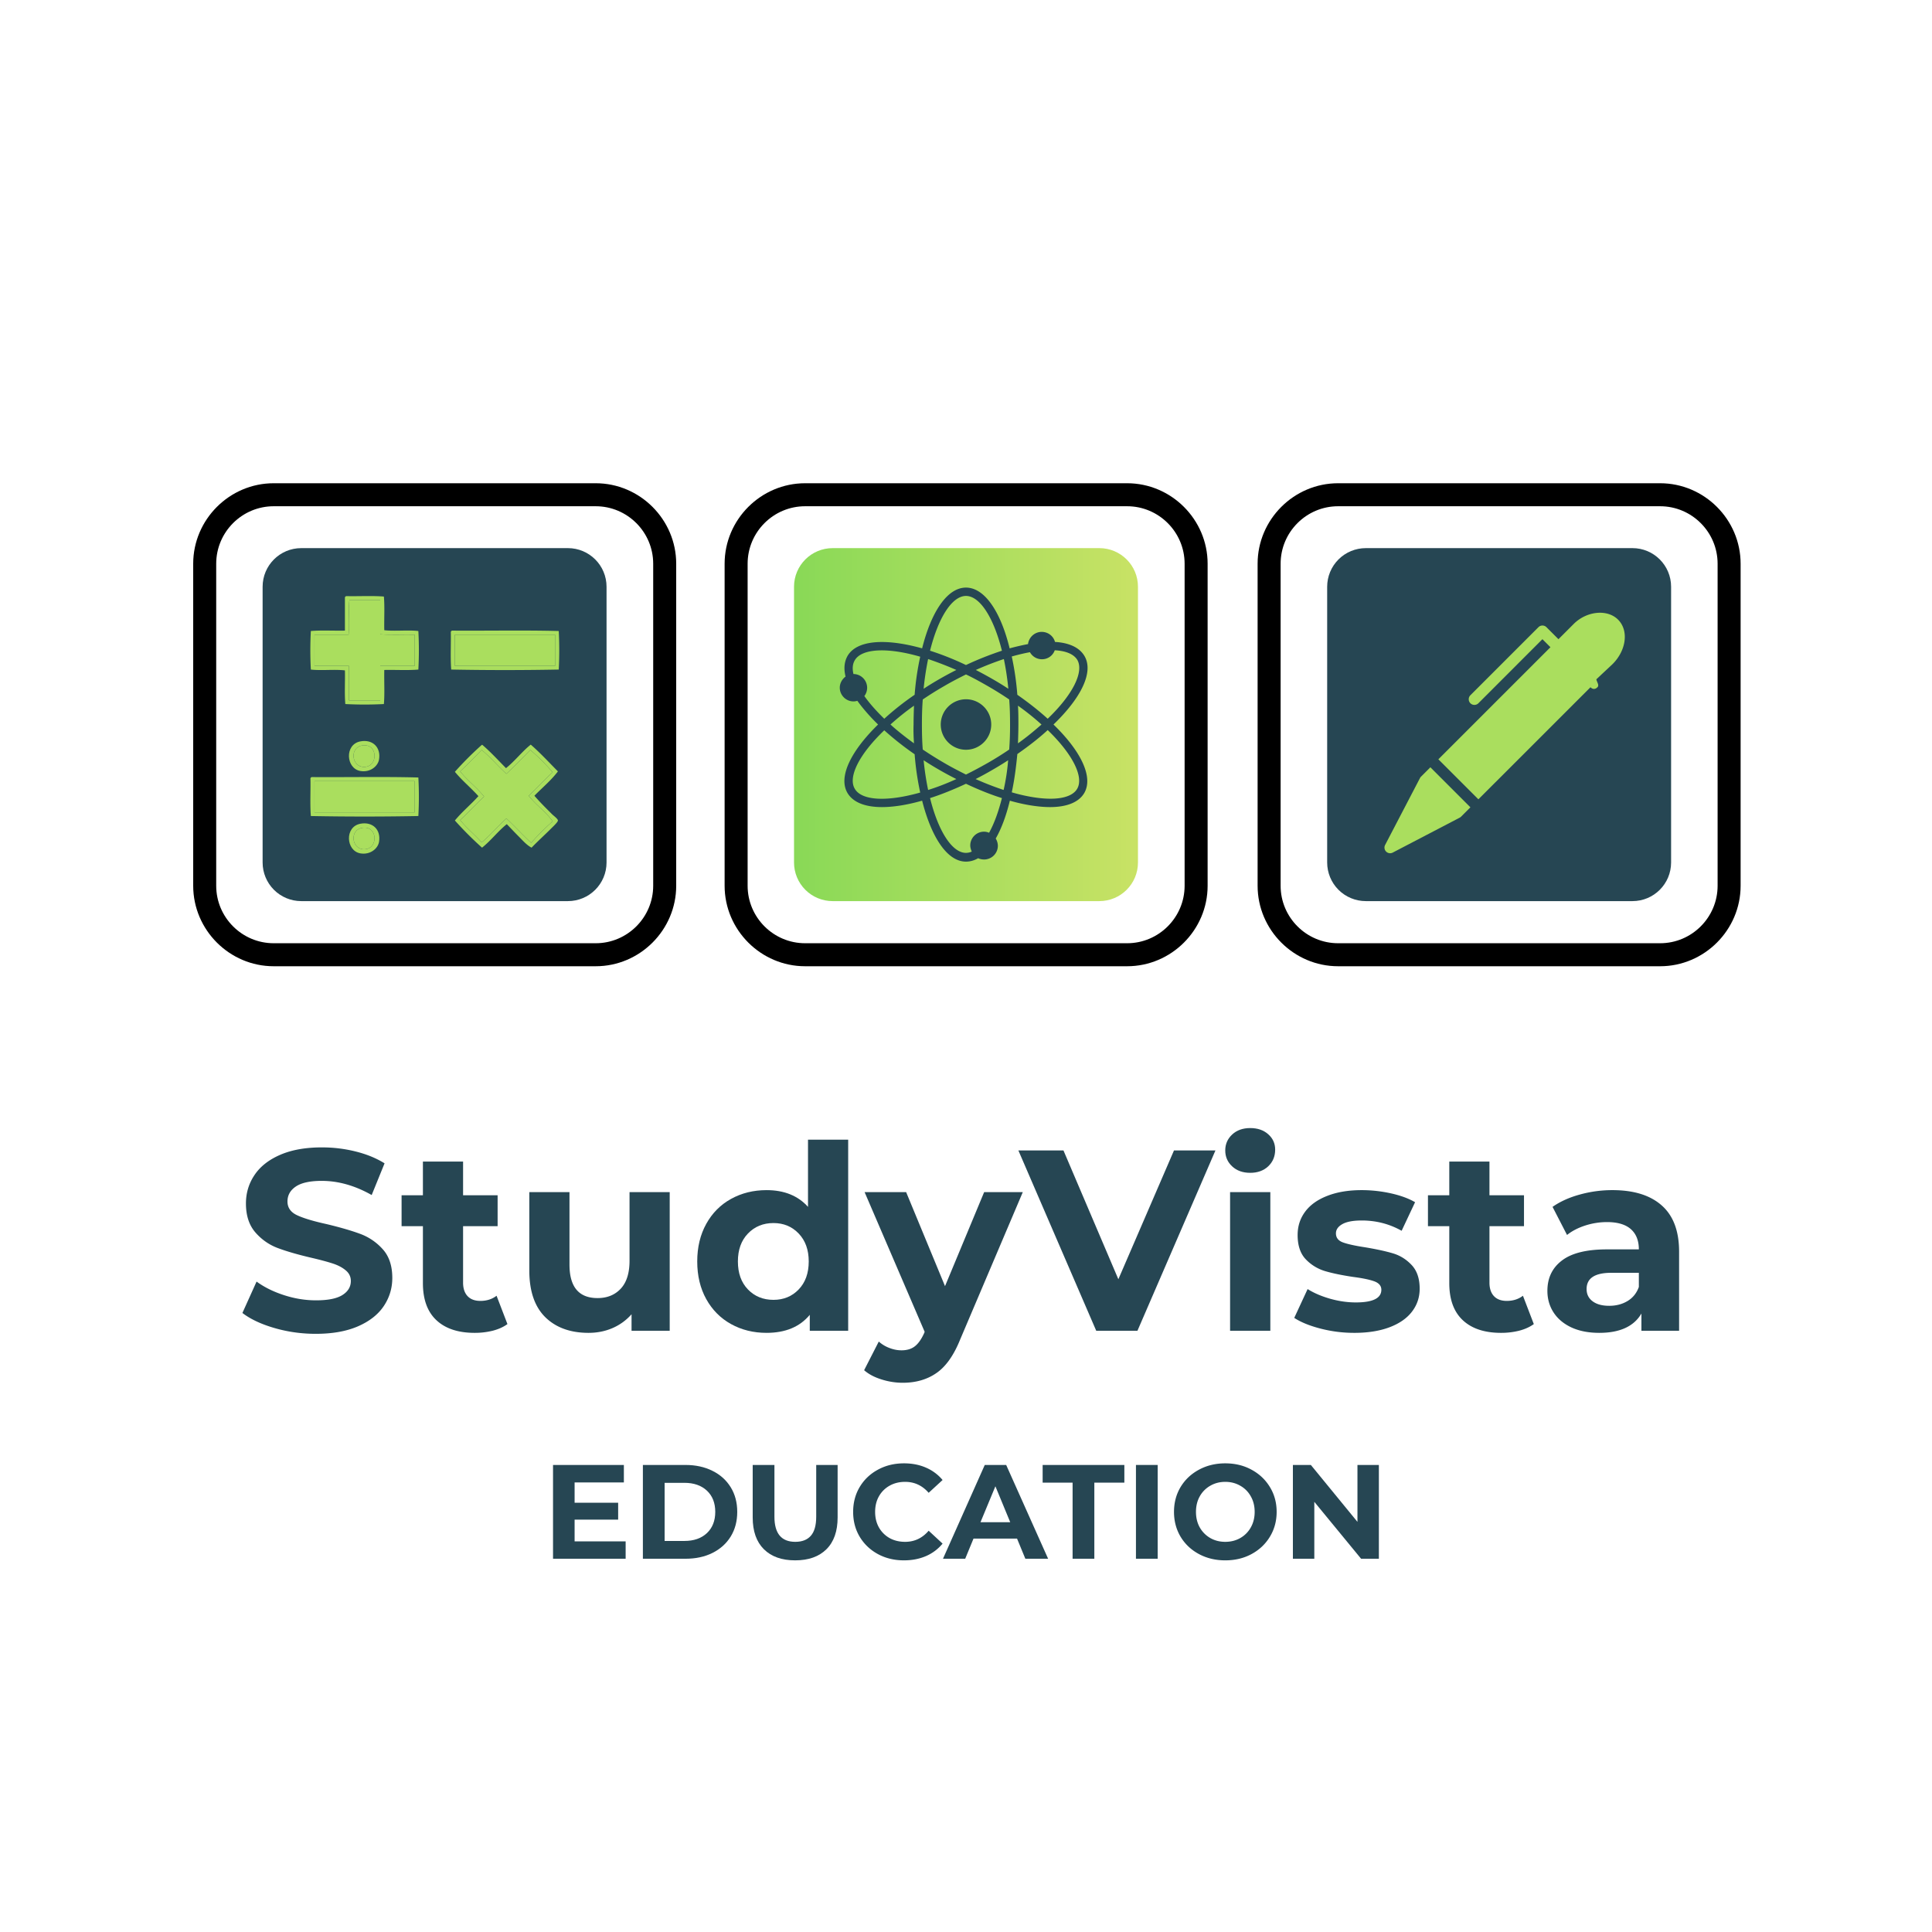
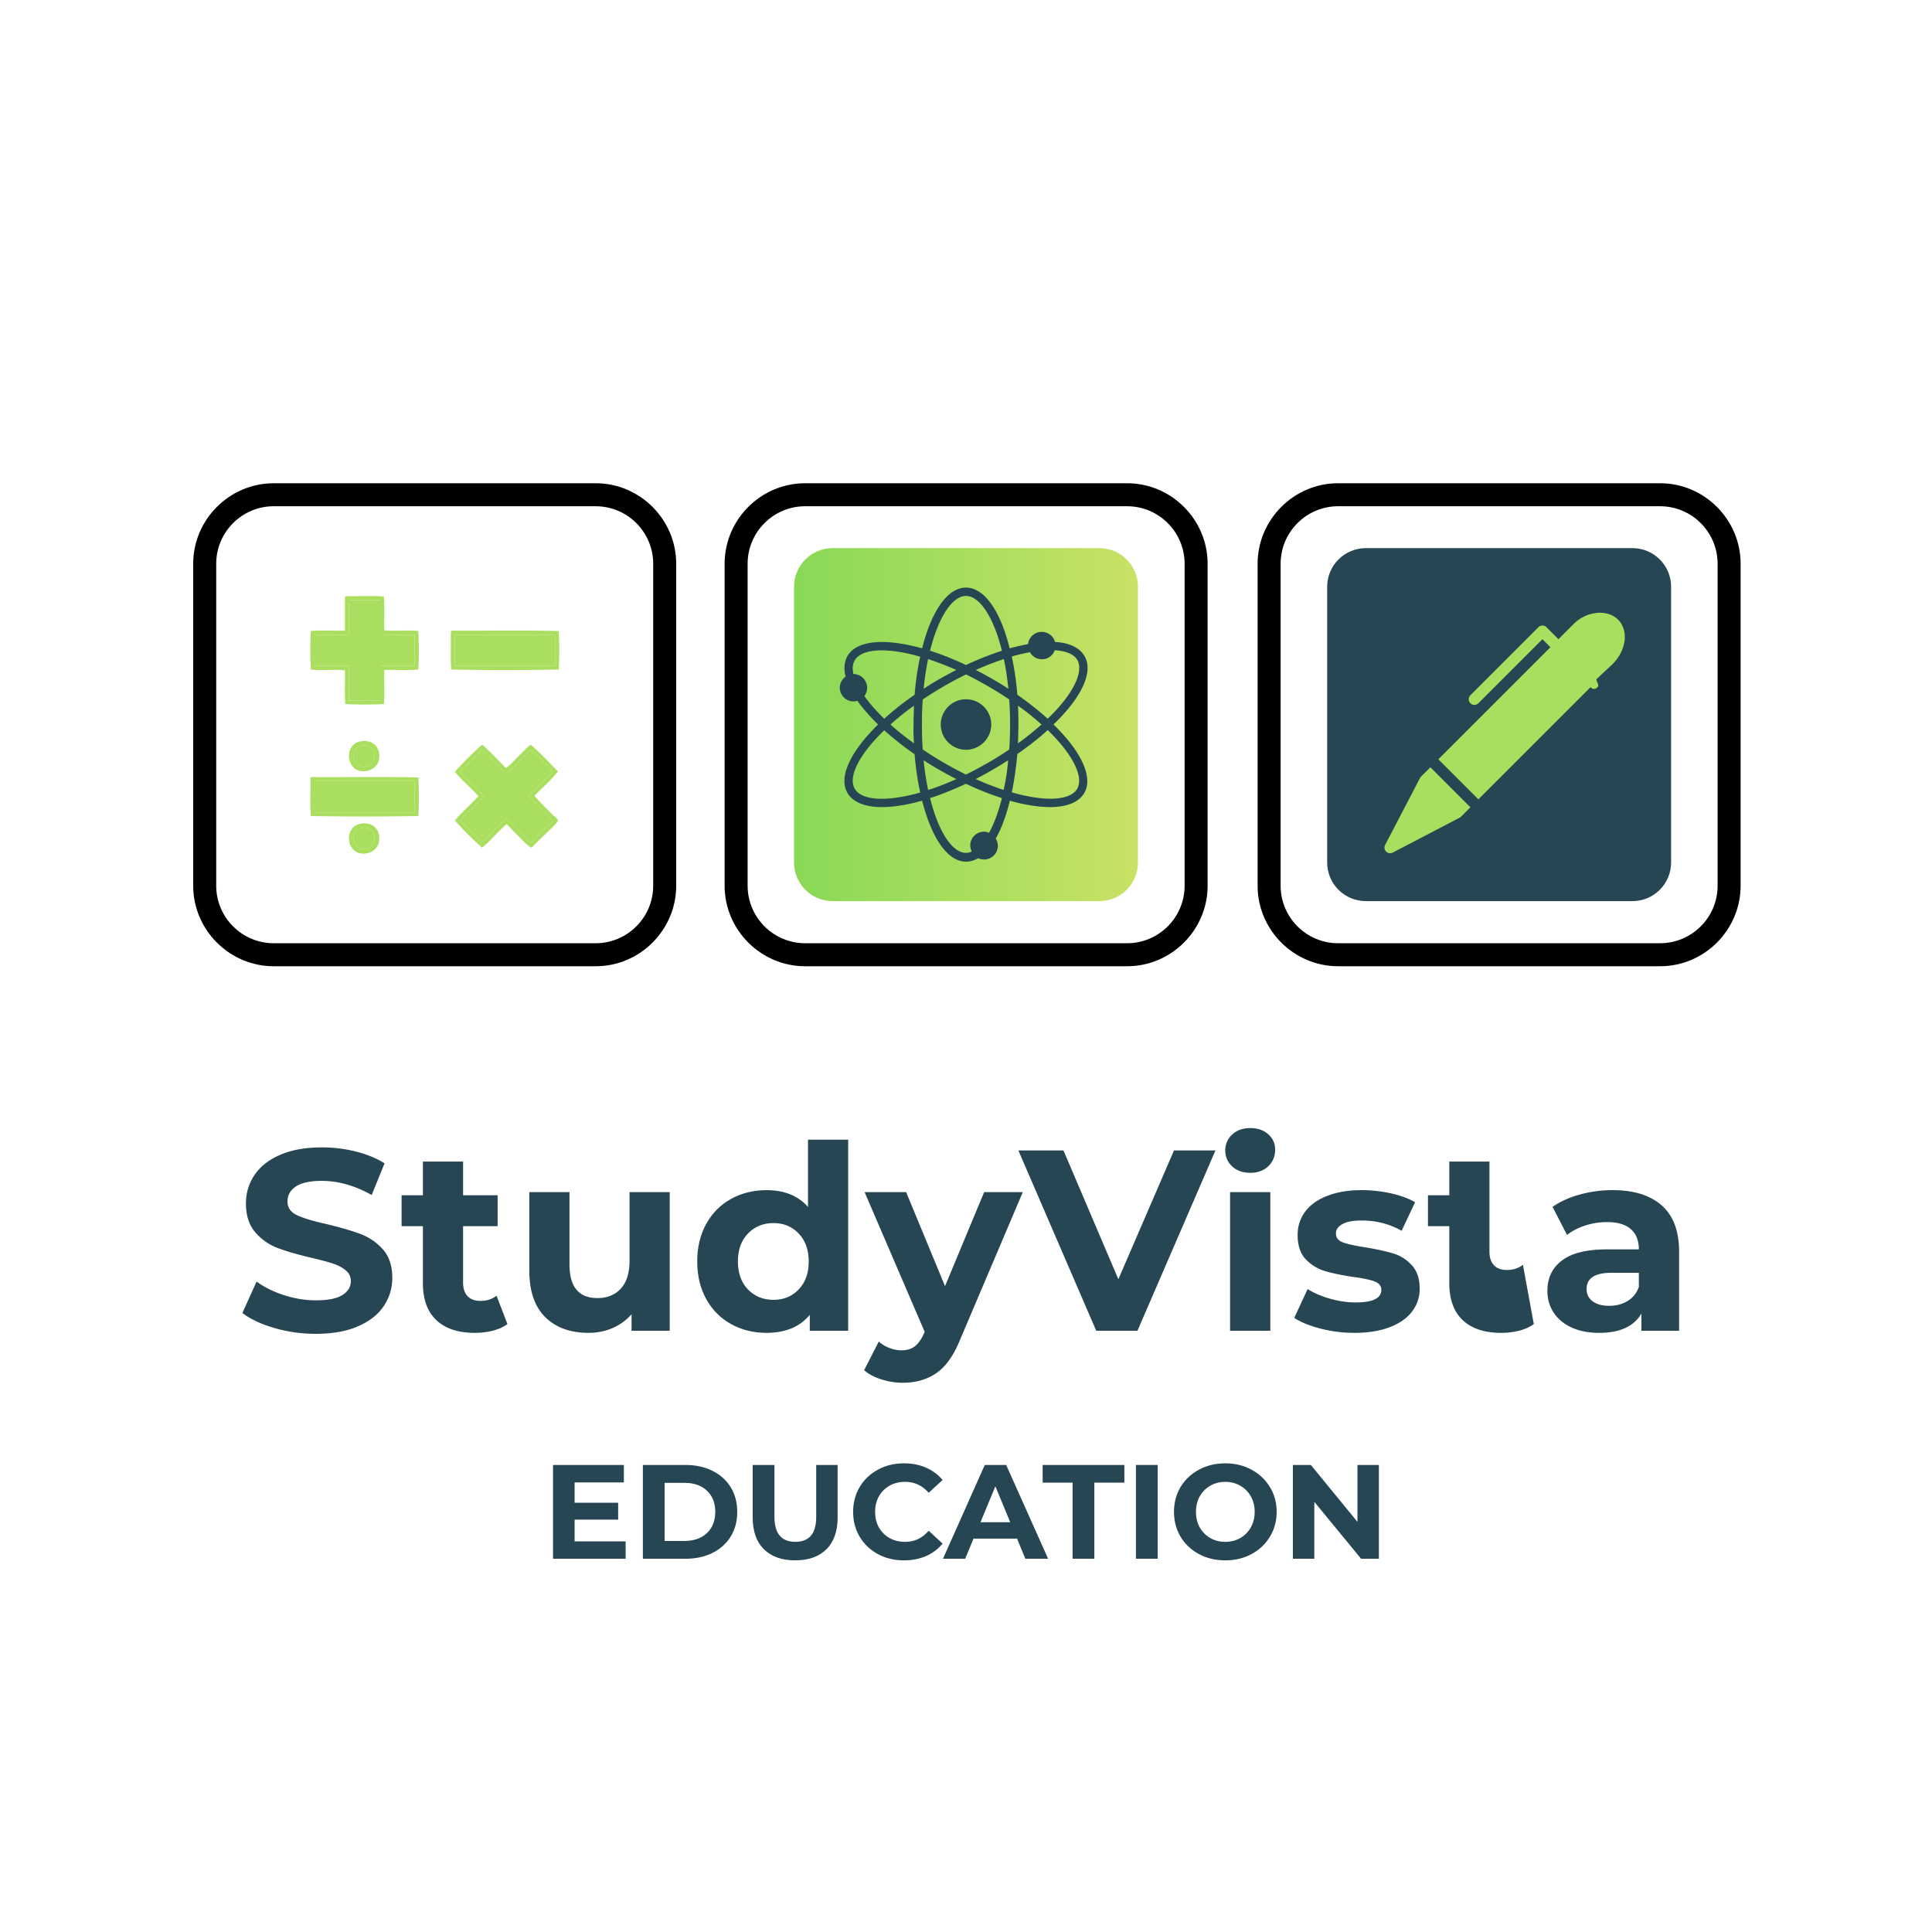
<svg xmlns="http://www.w3.org/2000/svg" data-bbox="-37.5 -37.5 450 450" height="500" viewBox="0 0 375 375" width="500" data-type="ugc">
  <g>
    <defs>
      <clipPath id="2269d6d0-fd6f-4c61-bc61-540be2684ce3">
        <path d="M37.5 93.797h93.75v93.75H37.5Zm0 0" />
      </clipPath>
      <clipPath id="ac3deb63-e9f9-4985-bc85-bae39de897ff">
        <path d="M140.648 93.797h93.75v93.75h-93.75Zm0 0" />
      </clipPath>
      <clipPath id="e6800ad1-81ba-496e-8ea1-0d3b9b4e5777">
        <path d="M244.102 93.797h93.75v93.75h-93.75Zm0 0" />
      </clipPath>
      <clipPath id="c37be8e1-8fc7-4b4e-9d57-0f1ac61158bc">
        <path d="M50.973 106.39h66.757v68.583H50.973Zm0 0" />
      </clipPath>
      <clipPath id="2d558e68-9b31-4b46-926e-3df3b26f33f6">
-         <path d="M58.473 106.39h51.757c4.145 0 7.5 3.356 7.5 7.5v53.516c0 4.145-3.355 7.5-7.5 7.5H58.473a7.497 7.497 0 0 1-7.5-7.5v-53.515c0-4.145 3.355-7.5 7.5-7.5m0 0" />
-       </clipPath>
+         </clipPath>
      <clipPath id="413ccf73-de26-4756-aeaf-bb6c9d18a86d">
        <path d="M.973.39H67.73v68.57H.973Zm0 0" />
      </clipPath>
      <clipPath id="26b232ff-7672-4c88-8cb2-bc082e5d18df">
        <path d="M8.473.39H60.23c4.145 0 7.5 3.356 7.5 7.5v53.516c0 4.145-3.355 7.5-7.5 7.5H8.473a7.497 7.497 0 0 1-7.5-7.5V7.891c0-4.145 3.355-7.5 7.5-7.5m0 0" />
      </clipPath>
      <clipPath id="3151007b-10d5-4b76-800f-4a674ef6f306">
        <path d="M68 0v69H0V0z" />
      </clipPath>
      <clipPath id="63136a5e-fa2f-4ce8-8b56-8fb59ab53828">
        <path d="M154.121 106.39h66.758v68.583H154.12Zm0 0" />
      </clipPath>
      <clipPath id="2b5cbe8e-9cad-46b6-b81c-67a7caa25073">
        <path d="M161.621 106.39h51.758c4.144 0 7.5 3.356 7.5 7.5v53.516c0 4.145-3.356 7.5-7.5 7.5H161.62a7.497 7.497 0 0 1-7.5-7.5v-53.515c0-4.145 3.356-7.5 7.5-7.5m0 0" />
      </clipPath>
      <clipPath id="4f4d8be9-a2eb-46a1-89ce-1807259b9a8c">
        <path d="M.121.39H66.88v68.516H.12Zm0 0" />
      </clipPath>
      <clipPath id="7c8205aa-4775-481d-b525-2707e21830d4">
        <path d="M7.621.39H59.38c4.144 0 7.5 3.356 7.5 7.5v53.516c0 4.145-3.356 7.5-7.5 7.5H7.62a7.497 7.497 0 0 1-7.5-7.5V7.891c0-4.145 3.356-7.5 7.5-7.5m0 0" />
      </clipPath>
      <clipPath id="c8bc0947-d28b-4f26-8a29-9e9378d856f7">
        <path d="M67 0v69H0V0z" />
      </clipPath>
      <clipPath id="27df97a1-ce1b-48f9-b8b2-ca10c6b7c098">
        <path d="M257.602 106.39h66.757v68.583h-66.757Zm0 0" />
      </clipPath>
      <clipPath id="4861af98-8788-47b5-a88f-68ed98dcc57c">
        <path d="M265.102 106.39h51.757c4.145 0 7.5 3.356 7.5 7.5v53.516c0 4.145-3.355 7.5-7.5 7.5h-51.757a7.5 7.5 0 0 1-7.5-7.5v-53.515a7.5 7.5 0 0 1 7.5-7.5m0 0" />
      </clipPath>
      <clipPath id="073f5d5a-eee5-4f32-a8f3-69becb78f259">
        <path d="M.602.39h66.757v68.57H.602Zm0 0" />
      </clipPath>
      <clipPath id="300fa660-ae20-44e3-830e-d90e41412382">
        <path d="M8.102.39h51.757c4.145 0 7.5 3.356 7.5 7.5v53.516c0 4.145-3.355 7.5-7.5 7.5H8.102a7.5 7.5 0 0 1-7.5-7.5V7.891a7.5 7.5 0 0 1 7.5-7.5m0 0" />
      </clipPath>
      <clipPath id="b5565356-4ff9-4443-aaff-fb4822f58167">
        <path d="M68 0v69H0V0z" />
      </clipPath>
      <clipPath id="cf3c627e-efe8-4d59-9ef4-8b62a807151f">
        <path d="M163 114.05h49v53.25h-49Zm0 0" />
      </clipPath>
      <clipPath id="2a809666-9690-4033-afbe-f5fd9228ded3">
        <path d="M268 148h18v17.855h-18Zm0 0" />
      </clipPath>
      <clipPath id="09a2a9d2-6c46-4d35-a2a0-6176ba30a99a">
        <path d="M279 118h36.93v38H279Zm0 0" />
      </clipPath>
      <clipPath id="b14efca4-023f-46aa-ab33-3330652351ba">
        <path d="M60.121 115.605H82V137H60.121Zm0 0" />
      </clipPath>
      <clipPath id="b871b934-1d11-4cc2-8e12-ece18d7666a3">
        <path d="M87.488 122.387h21.063v7.683H87.488Zm0 0" />
      </clipPath>
      <clipPath id="747d2ebe-c7b3-4f6a-9d91-3eb0cbf88f9f">
        <path d="M88 144h20.871v21H88Zm0 0" />
      </clipPath>
      <clipPath id="76e91237-fafe-49e5-b148-a963f31d4dc4">
        <path d="M60.121 150H82v9H60.121Zm0 0" />
      </clipPath>
      <clipPath id="934ff895-312c-466b-9bbd-622c1d2a8b16">
        <path d="M67.727 159.797h5.906v5.894h-5.906Zm0 0" />
      </clipPath>
      <linearGradient id="1abfc445-1228-4c1a-886f-9f290b59899d" y2="131.373" gradientUnits="userSpaceOnUse" x2="256" y1="131.373" gradientTransform="translate(.12 .388)scale(.261)" x1="0">
        <stop offset="0" stop-color="#89D957" />
        <stop offset=".008" stop-color="#89D957" />
        <stop offset=".016" stop-color="#8AD957" />
        <stop offset=".023" stop-color="#8AD957" />
        <stop offset=".031" stop-color="#8BD957" />
        <stop offset=".039" stop-color="#8BD957" />
        <stop offset=".047" stop-color="#8CD958" />
        <stop offset=".055" stop-color="#8CD958" />
        <stop offset=".063" stop-color="#8DDA58" />
        <stop offset=".07" stop-color="#8DDA58" />
        <stop offset=".078" stop-color="#8EDA58" />
        <stop offset=".086" stop-color="#8EDA58" />
        <stop offset=".094" stop-color="#8FDA58" />
        <stop offset=".109" stop-color="#90DA58" />
        <stop offset=".117" stop-color="#90DA59" />
        <stop offset=".125" stop-color="#91DA59" />
        <stop offset=".133" stop-color="#91DA59" />
        <stop offset=".141" stop-color="#92DA59" />
        <stop offset=".148" stop-color="#92DA59" />
        <stop offset=".156" stop-color="#93DA59" />
        <stop offset=".164" stop-color="#93DA59" />
        <stop offset=".172" stop-color="#94DB59" />
        <stop offset=".18" stop-color="#94DB59" />
        <stop offset=".188" stop-color="#95DB5A" />
        <stop offset=".195" stop-color="#95DB5A" />
        <stop offset=".203" stop-color="#96DB5A" />
        <stop offset=".211" stop-color="#96DB5A" />
        <stop offset=".219" stop-color="#97DB5A" />
        <stop offset=".227" stop-color="#97DB5A" />
        <stop offset=".234" stop-color="#98DB5A" />
        <stop offset=".242" stop-color="#98DB5A" />
        <stop offset=".25" stop-color="#99DB5A" />
        <stop offset=".258" stop-color="#99DB5B" />
        <stop offset=".266" stop-color="#9ADB5B" />
        <stop offset=".273" stop-color="#9ADB5B" />
        <stop offset=".281" stop-color="#9BDB5B" />
        <stop offset=".289" stop-color="#9BDC5B" />
        <stop offset=".297" stop-color="#9CDC5B" />
        <stop offset=".313" stop-color="#9DDC5B" />
        <stop offset=".32" stop-color="#9DDC5B" />
        <stop offset=".328" stop-color="#9EDC5C" />
        <stop offset=".336" stop-color="#9EDC5C" />
        <stop offset=".344" stop-color="#9FDC5C" />
        <stop offset=".352" stop-color="#9FDC5C" />
        <stop offset=".359" stop-color="#A0DC5C" />
        <stop offset=".367" stop-color="#A0DC5C" />
        <stop offset=".375" stop-color="#A1DC5C" />
        <stop offset=".383" stop-color="#A1DC5C" />
        <stop offset=".391" stop-color="#A2DC5C" />
        <stop offset=".398" stop-color="#A2DD5D" />
        <stop offset=".406" stop-color="#A3DD5D" />
        <stop offset=".414" stop-color="#A3DD5D" />
        <stop offset=".422" stop-color="#A4DD5D" />
        <stop offset=".43" stop-color="#A4DD5D" />
        <stop offset=".438" stop-color="#A5DD5D" />
        <stop offset=".445" stop-color="#A5DD5D" />
        <stop offset=".453" stop-color="#A6DD5D" />
        <stop offset=".461" stop-color="#A6DD5D" />
        <stop offset=".469" stop-color="#A7DD5E" />
        <stop offset=".477" stop-color="#A7DD5E" />
        <stop offset=".484" stop-color="#A8DD5E" />
        <stop offset=".5" stop-color="#A8DD5E" />
        <stop offset=".508" stop-color="#A9DE5E" />
        <stop offset=".516" stop-color="#AADE5E" />
        <stop offset=".523" stop-color="#AADE5E" />
        <stop offset=".531" stop-color="#ABDE5E" />
        <stop offset=".539" stop-color="#ABDE5E" />
        <stop offset=".547" stop-color="#ACDE5F" />
        <stop offset=".555" stop-color="#ACDE5F" />
        <stop offset=".563" stop-color="#ADDE5F" />
        <stop offset=".57" stop-color="#ADDE5F" />
        <stop offset=".578" stop-color="#AEDE5F" />
        <stop offset=".586" stop-color="#AEDE5F" />
        <stop offset=".594" stop-color="#AFDE5F" />
        <stop offset=".602" stop-color="#AFDE5F" />
        <stop offset=".609" stop-color="#B0DE5F" />
        <stop offset=".617" stop-color="#B0DF60" />
        <stop offset=".625" stop-color="#B1DF60" />
        <stop offset=".633" stop-color="#B1DF60" />
        <stop offset=".641" stop-color="#B2DF60" />
        <stop offset=".648" stop-color="#B2DF60" />
        <stop offset=".656" stop-color="#B3DF60" />
        <stop offset=".664" stop-color="#B3DF60" />
        <stop offset=".672" stop-color="#B4DF60" />
        <stop offset=".68" stop-color="#B4DF60" />
        <stop offset=".688" stop-color="#B5DF61" />
        <stop offset=".703" stop-color="#B5DF61" />
        <stop offset=".711" stop-color="#B6DF61" />
        <stop offset=".719" stop-color="#B7DF61" />
        <stop offset=".727" stop-color="#B7E061" />
        <stop offset=".734" stop-color="#B8E061" />
        <stop offset=".742" stop-color="#B8E061" />
        <stop offset=".75" stop-color="#B9E061" />
        <stop offset=".758" stop-color="#B9E062" />
        <stop offset=".766" stop-color="#BAE062" />
        <stop offset=".773" stop-color="#BAE062" />
        <stop offset=".781" stop-color="#BBE062" />
        <stop offset=".789" stop-color="#BBE062" />
        <stop offset=".797" stop-color="#BCE062" />
        <stop offset=".805" stop-color="#BCE062" />
        <stop offset=".813" stop-color="#BDE062" />
        <stop offset=".82" stop-color="#BDE062" />
        <stop offset=".828" stop-color="#BEE063" />
        <stop offset=".836" stop-color="#BEE063" />
        <stop offset=".844" stop-color="#BFE163" />
        <stop offset=".852" stop-color="#BFE163" />
        <stop offset=".859" stop-color="#C0E163" />
        <stop offset=".867" stop-color="#C0E163" />
        <stop offset=".875" stop-color="#C1E163" />
        <stop offset=".883" stop-color="#C1E163" />
        <stop offset=".891" stop-color="#C2E163" />
        <stop offset=".906" stop-color="#C2E164" />
        <stop offset=".914" stop-color="#C3E164" />
        <stop offset=".922" stop-color="#C4E164" />
        <stop offset=".93" stop-color="#C4E164" />
        <stop offset=".938" stop-color="#C5E164" />
        <stop offset=".945" stop-color="#C5E164" />
        <stop offset=".953" stop-color="#C6E264" />
        <stop offset=".961" stop-color="#C6E264" />
        <stop offset=".969" stop-color="#C7E265" />
        <stop offset=".977" stop-color="#C7E265" />
        <stop offset=".984" stop-color="#C8E265" />
        <stop offset=".992" stop-color="#C8E265" />
        <stop offset="1" stop-color="#C9E265" />
      </linearGradient>
    </defs>
    <path fill="#ffffff" d="M412.5-37.5v450h-450v-450z" />
    <path fill="#ffffff" d="M412.5-37.5v450h-450v-450z" />
    <g clip-path="url(#2269d6d0-fd6f-4c61-bc61-540be2684ce3)">
      <path d="M53.125 93.797c-8.582 0-15.625 7.043-15.625 15.625v62.5c0 8.582 7.043 15.625 15.625 15.625h62.5c8.582 0 15.625-7.043 15.625-15.625v-62.5c0-8.582-7.043-15.625-15.625-15.625Zm0 4.465h62.5c6.148 0 11.16 5.011 11.16 11.16v62.5c0 6.148-5.012 11.16-11.16 11.16h-62.5c-6.148 0-11.16-5.012-11.16-11.16v-62.5c0-6.149 5.012-11.16 11.16-11.16m0 0" fill="#000000" />
    </g>
    <g clip-path="url(#ac3deb63-e9f9-4985-bc85-bae39de897ff)">
      <path d="M156.273 93.797c-8.582 0-15.625 7.043-15.625 15.625v62.5c0 8.582 7.043 15.625 15.625 15.625h62.5c8.582 0 15.625-7.043 15.625-15.625v-62.5c0-8.582-7.043-15.625-15.625-15.625Zm0 4.465h62.5c6.149 0 11.16 5.011 11.16 11.16v62.5c0 6.148-5.011 11.16-11.16 11.16h-62.5c-6.148 0-11.16-5.012-11.16-11.16v-62.5c0-6.149 5.012-11.16 11.16-11.16m0 0" fill="#000000" />
    </g>
    <g clip-path="url(#e6800ad1-81ba-496e-8ea1-0d3b9b4e5777)">
      <path d="M259.727 93.797c-8.582 0-15.625 7.043-15.625 15.625v62.5c0 8.582 7.043 15.625 15.625 15.625h62.5c8.582 0 15.625-7.043 15.625-15.625v-62.5c0-8.582-7.043-15.625-15.625-15.625Zm0 4.465h62.5c6.148 0 11.16 5.011 11.16 11.16v62.5c0 6.148-5.012 11.16-11.16 11.16h-62.5c-6.149 0-11.16-5.012-11.16-11.16v-62.5c0-6.149 5.011-11.16 11.16-11.16m0 0" fill="#000000" />
    </g>
    <g clip-path="url(#c37be8e1-8fc7-4b4e-9d57-0f1ac61158bc)">
      <g clip-path="url(#2d558e68-9b31-4b46-926e-3df3b26f33f6)">
        <g clip-path="url(#3151007b-10d5-4b76-800f-4a674ef6f306)" transform="translate(50 106)">
          <g clip-path="url(#413ccf73-de26-4756-aeaf-bb6c9d18a86d)">
            <g clip-path="url(#26b232ff-7672-4c88-8cb2-bc082e5d18df)">
              <path d="M.973.39H67.73v68.583H.973Zm0 0" fill="#264653" />
            </g>
          </g>
        </g>
      </g>
    </g>
    <g clip-path="url(#63136a5e-fa2f-4ce8-8b56-8fb59ab53828)">
      <g clip-path="url(#2b5cbe8e-9cad-46b6-b81c-67a7caa25073)">
        <g clip-path="url(#c8bc0947-d28b-4f26-8a29-9e9378d856f7)" transform="translate(154 106)">
          <g clip-path="url(#4f4d8be9-a2eb-46a1-89ce-1807259b9a8c)">
            <g clip-path="url(#7c8205aa-4775-481d-b525-2707e21830d4)">
              <path d="M.121.39v68.516H66.88V.391Zm0 0" fill="url(#1abfc445-1228-4c1a-886f-9f290b59899d)" />
            </g>
          </g>
        </g>
      </g>
    </g>
    <g clip-path="url(#27df97a1-ce1b-48f9-b8b2-ca10c6b7c098)">
      <g clip-path="url(#4861af98-8788-47b5-a88f-68ed98dcc57c)">
        <g clip-path="url(#b5565356-4ff9-4443-aaff-fb4822f58167)" transform="translate(257 106)">
          <g clip-path="url(#073f5d5a-eee5-4f32-a8f3-69becb78f259)">
            <g clip-path="url(#300fa660-ae20-44e3-830e-d90e41412382)">
              <path d="M.602.39h66.757v68.583H.602Zm0 0" fill="#264653" />
            </g>
          </g>
        </g>
      </g>
    </g>
    <path d="M187.496 135.727a4.91 4.91 0 0 0-4.898 4.902c0 2.7 2.199 4.898 4.898 4.898 2.7 0 4.902-2.199 4.902-4.898 0-2.7-2.203-4.902-4.902-4.902m0 0" fill="#264653" />
    <g clip-path="url(#cf3c627e-efe8-4d59-9ef4-8b62a807151f)">
      <path d="M210.5 127.34c-.953-1.621-2.906-2.574-5.727-2.742-.293-1.121-1.332-1.95-2.578-1.95-1.367 0-2.488 1.04-2.656 2.368a48 48 0 0 0-3.57.828c-1.746-7.14-4.86-11.793-8.473-11.793-3.61 0-6.726 4.652-8.512 11.793-7.14-1.992-12.703-1.617-14.492 1.496q-.932 1.681-.37 3.984c-.665.5-1.122 1.29-1.122 2.16 0 1.453 1.203 2.66 2.656 2.66.25 0 .54-.042.746-.124 1.082 1.492 2.453 3.07 4.032 4.609-5.274 5.148-7.766 10.172-5.942 13.285 1.082 1.828 3.45 2.742 6.688 2.742 2.242 0 4.898-.418 7.804-1.246 1.828 7.184 4.903 11.832 8.512 11.832.79 0 1.578-.207 2.367-.664.332.168.75.25 1.164.25a2.674 2.674 0 0 0 2.657-2.656 2.8 2.8 0 0 0-.414-1.414c1.12-1.95 2.035-4.442 2.742-7.348 1.285.375 2.574.664 3.777.871 1.496.25 2.824.375 4.027.375 3.282 0 5.606-.957 6.645-2.742 1.785-3.113-.664-8.137-5.98-13.285 5.355-5.152 7.847-10.176 6.019-13.29m-14.781 6.351a58 58 0 0 0-3.114-1.91 83 83 0 0 0-3.199-1.742 61 61 0 0 1 5.442-2.117c.375 1.785.664 3.695.87 5.77m-8.223-18.02c2.617 0 5.316 3.985 6.977 10.63-2.243.75-4.61 1.66-6.977 2.781a55 55 0 0 0-6.973-2.781c1.66-6.645 4.36-10.63 6.973-10.63m-7.348 12.25a67 67 0 0 1 5.48 2.118 62 62 0 0 0-3.237 1.742 58 58 0 0 0-3.114 1.91 54 54 0 0 1 .871-5.77m-14.242 25.165c-1.328-2.242.79-6.606 5.73-11.336a58 58 0 0 0 5.895 4.648 55 55 0 0 0 1.082 7.434c-6.605 1.867-11.422 1.535-12.707-.746m11.5-8.805c-1.66-1.203-3.195-2.41-4.566-3.652a49 49 0 0 1 4.566-3.656c-.039 1.203-.082 2.41-.082 3.656-.043 1.242 0 2.45.082 3.652m.125-9.426a54 54 0 0 0-5.894 4.653c-1.54-1.496-2.867-2.992-3.864-4.403a2.7 2.7 0 0 0 .54-1.62 2.674 2.674 0 0 0-2.657-2.657c-.25-1.078-.164-1.953.25-2.656 1.285-2.242 6.102-2.617 12.707-.707a53 53 0 0 0-1.082 7.39m1.746 12.708a58 58 0 0 0 3.114 1.91 62 62 0 0 0 3.238 1.742q-2.866 1.307-5.48 2.117a54 54 0 0 1-.872-5.77m12.703 14.074a2.5 2.5 0 0 0-.996-.207 2.675 2.675 0 0 0-2.656 2.66c0 .414.125.828.29 1.203a2.8 2.8 0 0 1-1.122.25c-2.613 0-5.312-3.988-6.973-10.633 2.2-.703 4.567-1.66 6.973-2.781 2.367 1.121 4.734 2.078 6.977 2.781-.664 2.617-1.493 4.942-2.493 6.727m2.825-8.305a59 59 0 0 1-5.438-2.117 61 61 0 0 0 3.196-1.742 59 59 0 0 0 3.117-1.91 41 41 0 0 1-.875 5.769m1.082-7.848a62 62 0 0 1-4.114 2.575 85 85 0 0 1-4.277 2.285c-1.41-.707-2.863-1.453-4.273-2.285a74 74 0 0 1-4.114-2.575c-.125-1.535-.164-3.156-.164-4.855 0-1.703.04-3.281.164-4.86a63 63 0 0 1 4.114-2.574c1.41-.832 2.863-1.578 4.273-2.285 1.414.664 2.824 1.453 4.277 2.285a64 64 0 0 1 4.114 2.575c.125 1.535.164 3.156.164 4.859a62 62 0 0 1-.164 4.855m13.203 7.602c-1.04 1.824-4.317 2.406-9.012 1.574a33 33 0 0 1-3.695-.87c.5-2.282.832-4.817 1.082-7.43 2.2-1.54 4.191-3.075 5.894-4.653 4.942 4.773 7.02 9.137 5.73 11.379m-11.5-16.113a49 49 0 0 1 4.566 3.656c-1.37 1.203-2.867 2.45-4.566 3.652.039-1.203.082-2.41.082-3.652 0-1.246 0-2.453-.082-3.656m5.77 2.535c-1.743-1.578-3.696-3.117-5.895-4.653a55 55 0 0 0-1.082-7.433c1.207-.332 2.367-.621 3.531-.828a2.64 2.64 0 0 0 2.324 1.367 2.61 2.61 0 0 0 2.492-1.742c1.618.082 3.57.5 4.403 1.91 1.246 2.285-.832 6.644-5.774 11.379m0 0" fill="#264653" />
    </g>
    <g clip-path="url(#2a809666-9690-4033-afbe-f5fd9228ded3)">
      <path d="M275.82 150.746a1.2 1.2 0 0 0-.199.27l-6.77 12.988a1.097 1.097 0 0 0 1.485 1.48l12.984-6.773q.147-.077.27-.195l1.816-1.817-7.77-7.77Zm0 0" fill="#aade5e" />
    </g>
    <g clip-path="url(#09a2a9d2-6c46-4d35-a2a0-6176ba30a99a)">
      <path d="M314.063 120.27c-2.075-2.079-6.094-1.68-8.614.843l-2.953 2.953-2.332-2.332a1.1 1.1 0 0 0-.777-.32c-.29 0-.57.113-.774.32l-13.21 13.211a1.099 1.099 0 1 0 1.554 1.555l12.426-12.434 1.558 1.559-21.757 21.754 7.77 7.766 21.757-21.75c.43.43.922.43 1.351 0 .43-.43-.203-1.125-.203-1.555l3.157-2.957c2.609-2.61 3.191-6.465 1.046-8.613m0 0" fill="#aade5e" />
    </g>
    <g clip-path="url(#b14efca4-023f-46aa-ab33-3330652351ba)">
      <path fill-rule="evenodd" d="M67.816 116.496c-.234 2.047.079 4.645-.156 6.695h-6.617v6.063h6.695v6.691h6.063v-6.691h6.695v-6.063c-2.207-.054-4.621.102-6.695-.082v-6.613zm-.629-.789c2.415.055 5.04-.102 7.325.082.18 2.02.027 4.383.078 6.535 2.02.235 4.594-.078 6.613.156a70 70 0 0 1 0 7.48c-2.047.185-4.433.028-6.613.08-.05 2.179.101 4.57-.078 6.616a73 73 0 0 1-7.485 0c-.18-2.023-.023-4.383-.078-6.535-2.02-.238-4.59.078-6.613-.16a70 70 0 0 1 0-7.48c2.047-.184 4.434-.028 6.613-.079v-6.457a.42.42 0 0 1 .239-.238" fill="#aade5e" />
    </g>
    <path fill-rule="evenodd" d="M73.8 116.496v6.613c2.075.184 4.49.028 6.696.082v6.063h-6.695v6.691h-6.063v-6.691h-6.695v-6.063h6.617c.235-2.05-.078-4.648.156-6.695z" fill="#aade5e" />
    <g clip-path="url(#b871b934-1d11-4cc2-8e12-ece18d7666a3)">
      <path fill-rule="evenodd" d="M88.293 123.426v5.828h19.45v-6.063H88.37c-.094.012-.086.121-.078.235m-.55-1.024c6.874.051 13.964-.105 20.71.078a72 72 0 0 1 0 7.48 547 547 0 0 1-20.871 0c-.184-2.284-.027-4.905-.078-7.323a.4.4 0 0 1 .238-.235" fill="#aade5e" />
    </g>
    <path fill-rule="evenodd" d="M88.371 123.191h19.371v6.063H88.293v-5.828c-.008-.114-.016-.223.078-.235" fill="#aade5e" />
    <path fill-rule="evenodd" d="M70.652 148.863c2.828 0 2.735-4.64-.316-4.175-2.55.39-2.098 4.175.316 4.175m-.71-4.96c2.37-.462 4.042 1.144 3.624 3.542-.23 1.301-1.726 2.535-3.625 2.203-2.796-.488-3.097-5.148 0-5.746" fill="#aade5e" />
    <g clip-path="url(#747d2ebe-c7b3-4f6a-9d91-3eb0cbf88f9f)">
      <path fill-rule="evenodd" d="M93.488 145.555a124 124 0 0 1-4.172 4.172c1.41 1.765 3.235 3.117 4.645 4.882-1.594 1.477-3.05 3.094-4.645 4.57 1.266 1.567 2.84 2.829 4.172 4.329 1.727-1.422 3.145-3.156 4.805-4.645 1.648 1.528 3.156 3.196 4.805 4.727a53 53 0 0 1 4.172-4.176c-1.332-1.871-3.247-3.156-4.645-4.96 1.594-1.477 3.05-3.09 4.645-4.567a44.5 44.5 0 0 0-4.332-4.332 153 153 0 0 1-4.645 4.644c-1.66-1.488-3.078-3.219-4.805-4.644m4.727 3.543c1.71-1.36 3.222-3.336 4.805-4.567 1.867 1.621 3.535 3.446 5.273 5.196-1.332 1.765-3.04 3.16-4.566 4.726 1.043 1.215 2.199 2.36 3.464 3.621.25.25 1.094.856 1.102 1.184.008.293-.934 1.168-1.18 1.418-1.328 1.336-2.699 2.566-3.937 3.855-.965-.508-1.735-1.414-2.52-2.203-.777-.773-1.523-1.574-2.285-2.363-1.738 1.387-3.062 3.183-4.805 4.566a67 67 0 0 1-5.273-5.273c1.394-1.7 3.102-3.09 4.566-4.727-1.464-1.633-3.171-3.023-4.566-4.722a65 65 0 0 1 5.195-5.2c.067.016.075-.03.078-.078 1.66 1.41 3.118 3.024 4.649 4.567" fill="#aade5e" />
    </g>
    <path fill-rule="evenodd" d="M70.336 144.688c3.05-.465 3.144 4.175.316 4.175-2.414 0-2.867-3.785-.316-4.175" fill="#aade5e" />
    <path fill-rule="evenodd" d="M98.293 150.2a153 153 0 0 0 4.644-4.645 44.5 44.5 0 0 1 4.333 4.332c-1.594 1.476-3.051 3.09-4.645 4.566 1.398 1.805 3.313 3.09 4.645 4.961a53 53 0 0 0-4.172 4.176c-1.649-1.531-3.157-3.2-4.805-4.727-1.66 1.489-3.078 3.223-4.805 4.645-1.332-1.5-2.906-2.762-4.172-4.328 1.594-1.477 3.051-3.094 4.645-4.57-1.41-1.766-3.234-3.118-4.645-4.883a124 124 0 0 0 4.172-4.172c1.727 1.425 3.145 3.156 4.805 4.644" fill="#aade5e" />
    <g clip-path="url(#76e91237-fafe-49e5-b148-a963f31d4dc4)">
      <path fill-rule="evenodd" d="M61.043 151.855v5.829h19.453v-6.067H61.125c-.094.016-.086.125-.082.238m-.55-1.023c6.878.05 13.964-.105 20.71.078a70 70 0 0 1 0 7.48c-6.773.133-14.094.133-20.867 0-.184-2.285-.027-4.906-.078-7.324a.39.39 0 0 1 .234-.234" fill="#aade5e" />
    </g>
    <path fill-rule="evenodd" d="M61.125 151.617h19.371v6.067H61.043v-5.829c-.004-.113-.012-.222.082-.238" fill="#aade5e" />
    <g clip-path="url(#934ff895-312c-466b-9bbd-622c1d2a8b16)">
      <path fill-rule="evenodd" d="M70.652 164.848c2.828 0 2.735-4.637-.316-4.172-2.55.387-2.098 4.172.316 4.172m-.71-4.961c2.37-.457 4.042 1.144 3.624 3.543-.23 1.304-1.726 2.539-3.625 2.207-2.793-.492-3.097-5.149 0-5.75" fill="#aade5e" />
    </g>
    <path fill-rule="evenodd" d="M70.336 160.676c3.05-.465 3.144 4.172.316 4.172-2.414 0-2.867-3.786-.316-4.172" fill="#aade5e" />
    <path d="M61.301 258.894q-4.159 0-8.031-1.125c-2.586-.75-4.656-1.723-6.219-2.922l2.75-6.094c1.5 1.094 3.282 1.977 5.344 2.64q3.093 1.002 6.203 1c2.3 0 4-.335 5.094-1.015 1.101-.687 1.656-1.598 1.656-2.734q0-1.248-.984-2.063-.972-.825-2.5-1.328-1.518-.499-4.125-1.11-4.003-.935-6.547-1.89-2.548-.949-4.375-3.047c-1.219-1.406-1.828-3.273-1.828-5.61q-.002-3.043 1.656-5.515c1.102-1.656 2.758-2.96 4.969-3.922q3.328-1.452 8.125-1.453 3.358 0 6.547.797 3.2.797 5.609 2.297l-2.5 6.156q-4.846-2.749-9.703-2.75-3.393.002-5.016 1.094-1.627 1.096-1.625 2.906 0 1.8 1.875 2.672c1.25.586 3.157 1.156 5.719 1.719q3.997.956 6.547 1.906a10.96 10.96 0 0 1 4.375 3q1.828 2.05 1.828 5.547-.001 3-1.672 5.484-1.675 2.472-5.031 3.922-3.346 1.437-8.14 1.438m0 0" fill="#264653" />
    <path d="M98.493 257.003q-1.159.846-2.828 1.281a14.4 14.4 0 0 1-3.531.422q-4.799.001-7.422-2.453-2.625-2.45-2.625-7.203v-11.047h-4.14v-6h4.14v-6.547h7.797v6.547h6.703v6h-6.703v10.953q-.002 1.688.875 2.625.873.924 2.484.922 1.84.001 3.14-1Zm0 0" fill="#264653" />
    <path d="M129.99 231.394V258.3h-7.407v-3.203a10.4 10.4 0 0 1-3.703 2.687q-2.145.922-4.64.922c-3.532 0-6.337-1.015-8.407-3.047q-3.094-3.06-3.094-9.062v-15.203h7.797v14.062c0 4.336 1.816 6.5 5.453 6.5q2.794 0 4.5-1.828c1.133-1.219 1.703-3.023 1.703-5.422v-13.312Zm0 0" fill="#264653" />
    <path d="M164.63 221.206V258.3h-7.453v-3.094c-1.93 2.336-4.727 3.5-8.39 3.5q-3.815.001-6.891-1.703-3.066-1.701-4.813-4.844-1.751-3.152-1.75-7.312-.001-4.138 1.75-7.297 1.747-3.155 4.813-4.844 3.075-1.701 6.89-1.703c3.426 0 6.11 1.086 8.047 3.25v-13.047Zm-14.5 31.094q2.953 0 4.89-2.016 1.953-2.027 1.954-5.437-.001-3.388-1.953-5.422-1.939-2.03-4.891-2.031c-2 0-3.652.68-4.953 2.031-1.305 1.355-1.953 3.164-1.953 5.422 0 2.273.648 4.086 1.953 5.437q1.952 2.016 4.953 2.016m0 0" fill="#264653" />
    <path d="m198.523 231.394-12.14 28.562q-1.864 4.64-4.595 6.531-2.719 1.906-6.562 1.907-2.095 0-4.156-.656-2.05-.645-3.344-1.782l2.844-5.562a6.5 6.5 0 0 0 2.078 1.25q1.17.452 2.328.453 1.593-.001 2.594-.781.998-.77 1.812-2.563l.094-.25-11.656-27.11h8.062l7.547 18.25 7.594-18.25Zm0 0" fill="#264653" />
    <path d="m235.917 223.3-15.14 35h-8l-15.11-35h8.75l10.656 25 10.797-25Zm0 0" fill="#264653" />
    <path d="M238.759 231.394h7.812V258.3h-7.812Zm3.906-3.75c-1.437 0-2.605-.414-3.5-1.25q-1.346-1.249-1.344-3.094-.001-1.84 1.344-3.094 1.344-1.249 3.5-1.25c1.438 0 2.602.403 3.5 1.203q1.343 1.191 1.344 2.985-.001 1.957-1.344 3.234c-.898.844-2.062 1.266-3.5 1.266m0 0" fill="#264653" />
    <path d="M262.87 258.706a26 26 0 0 1-6.563-.828q-3.188-.825-5.094-2.078l2.594-5.594q1.81 1.143 4.36 1.875 2.542.72 5 .719 4.951.001 4.952-2.453 0-1.137-1.36-1.64-1.346-.498-4.14-.86-3.313-.497-5.469-1.14a8.55 8.55 0 0 1-3.718-2.298q-1.564-1.653-1.563-4.703 0-2.561 1.469-4.531 1.466-1.968 4.297-3.062c1.883-.739 4.11-1.11 6.672-1.11 1.906 0 3.797.211 5.672.625q2.823.628 4.687 1.719l-2.61 5.547q-3.548-1.999-7.75-2-2.5 0-3.75.703-1.251.705-1.25 1.797-.001 1.253 1.344 1.75 1.36.503 4.313.953 3.293.55 5.39 1.172 2.11.628 3.657 2.281 1.547 1.658 1.547 4.594 0 2.502-1.5 4.453c-1 1.305-2.461 2.312-4.375 3.031q-2.876 1.078-6.813 1.078m0 0" fill="#264653" />
-     <path d="M297.712 257.003q-1.159.846-2.828 1.281a14.4 14.4 0 0 1-3.531.422q-4.798.001-7.422-2.453-2.625-2.45-2.625-7.203v-11.047h-4.14v-6h4.14v-6.547h7.797v6.547h6.703v6h-6.703v10.953c0 1.125.289 2 .875 2.625q.873.924 2.484.922 1.84.001 3.14-1Zm0 0" fill="#264653" />
+     <path d="M297.712 257.003q-1.159.846-2.828 1.281a14.4 14.4 0 0 1-3.531.422q-4.798.001-7.422-2.453-2.625-2.45-2.625-7.203v-11.047h-4.14v-6h4.14v-6.547h7.797v6.547h6.703h-6.703v10.953c0 1.125.289 2 .875 2.625q.873.924 2.484.922 1.84.001 3.14-1Zm0 0" fill="#264653" />
    <path d="M312.958 231.003q6.247 0 9.594 2.985 3.359 2.969 3.36 8.968V258.3h-7.313v-3.344q-2.19 3.75-8.188 3.75-3.11-.001-5.39-1.047-2.267-1.06-3.47-2.906-1.204-1.858-1.202-4.203c0-2.5.941-4.46 2.828-5.89 1.883-1.438 4.797-2.157 8.734-2.157h6.188q0-2.544-1.547-3.922c-1.031-.914-2.578-1.375-4.64-1.375a13.8 13.8 0 0 0-4.235.672q-2.08.675-3.516 1.828l-2.812-5.453c1.469-1.031 3.226-1.828 5.281-2.39 2.05-.57 4.16-.86 6.328-.86m-.61 22.453c1.333 0 2.516-.304 3.548-.922q1.558-.936 2.203-2.734v-2.75h-5.344c-3.2 0-4.797 1.055-4.797 3.156q0 1.501 1.172 2.375c.781.586 1.852.875 3.219.875m0 0" fill="#264653" />
    <path d="M121.437 299.175v3.375h-14.094v-18.203h13.75v3.39h-9.562v3.938h8.453v3.281h-8.453v4.219Zm0 0" fill="#264653" />
    <path d="M124.784 284.347h8.266c1.976 0 3.723.383 5.234 1.14q2.28 1.125 3.547 3.188 1.266 2.05 1.266 4.781 0 2.719-1.266 4.781-1.267 2.051-3.547 3.188-2.268 1.125-5.234 1.125h-8.266Zm8.063 14.75q2.73.001 4.36-1.516 1.623-1.53 1.624-4.125-.001-2.607-1.625-4.125-1.629-1.514-4.36-1.515h-3.843v11.28Zm0 0" fill="#264653" />
    <path d="M154.348 302.863q-3.909 0-6.078-2.157-2.173-2.154-2.172-6.172v-10.187h4.219v10.047q-.001 4.875 4.047 4.875c1.32 0 2.328-.39 3.015-1.172q1.046-1.185 1.047-3.703v-10.047h4.156v10.187q-.002 4.018-2.171 6.172-2.174 2.156-6.063 2.156m0 0" fill="#264653" />
    <path d="M175.455 302.863q-2.782.002-5.031-1.204-2.251-1.217-3.547-3.359-1.282-2.138-1.281-4.844-.001-2.7 1.28-4.844c.864-1.437 2.048-2.554 3.548-3.359q2.248-1.219 5.047-1.219 2.372 0 4.28.844a8.6 8.6 0 0 1 3.204 2.39l-2.703 2.485c-1.23-1.414-2.75-2.125-4.563-2.125q-1.706 0-3.03.75a5.34 5.34 0 0 0-2.063 2.063c-.493.875-.735 1.882-.735 3.015 0 1.125.242 2.133.735 3.016a5.45 5.45 0 0 0 2.062 2.062c.883.493 1.895.735 3.031.735q2.718 0 4.563-2.156l2.703 2.5a8.54 8.54 0 0 1-3.219 2.421q-1.923.828-4.281.829m0 0" fill="#264653" />
    <path d="M197.409 298.644h-8.453l-1.61 3.906h-4.312l8.109-18.203h4.156l8.14 18.203h-4.421Zm-1.328-3.188-2.875-6.969-2.891 6.97Zm0 0" fill="#264653" />
    <path d="M208.19 287.784h-5.813v-3.437h15.86v3.437h-5.828v14.766h-4.22Zm0 0" fill="#264653" />
    <path d="M220.487 284.347h4.219v18.203h-4.219Zm0 0" fill="#264653" />
    <path d="M237.826 302.863q-2.83 0-5.11-1.22c-1.511-.812-2.699-1.929-3.562-3.359q-1.282-2.155-1.281-4.828-.001-2.683 1.28-4.828 1.296-2.14 3.563-3.36c1.52-.82 3.223-1.234 5.11-1.234q2.843.002 5.094 1.235 2.261 1.219 3.562 3.36 1.313 2.144 1.313 4.827 0 2.671-1.313 4.828c-.867 1.43-2.055 2.547-3.562 3.36q-2.251 1.219-5.094 1.219m0-3.594c1.07 0 2.039-.242 2.906-.735a5.35 5.35 0 0 0 2.047-2.062q.75-1.326.75-3.016 0-1.701-.75-3.015a5.25 5.25 0 0 0-2.047-2.063q-1.3-.75-2.906-.75-1.611 0-2.906.75a5.35 5.35 0 0 0-2.047 2.063c-.493.875-.735 1.882-.735 3.015 0 1.125.242 2.133.735 3.016q.748 1.312 2.047 2.062c.863.493 1.832.735 2.906.735m0 0" fill="#264653" />
    <path d="M267.638 284.347v18.203h-3.453l-9.078-11.047v11.047h-4.157v-18.203h3.485l9.046 11.047v-11.047Zm0 0" fill="#264653" />
  </g>
</svg>